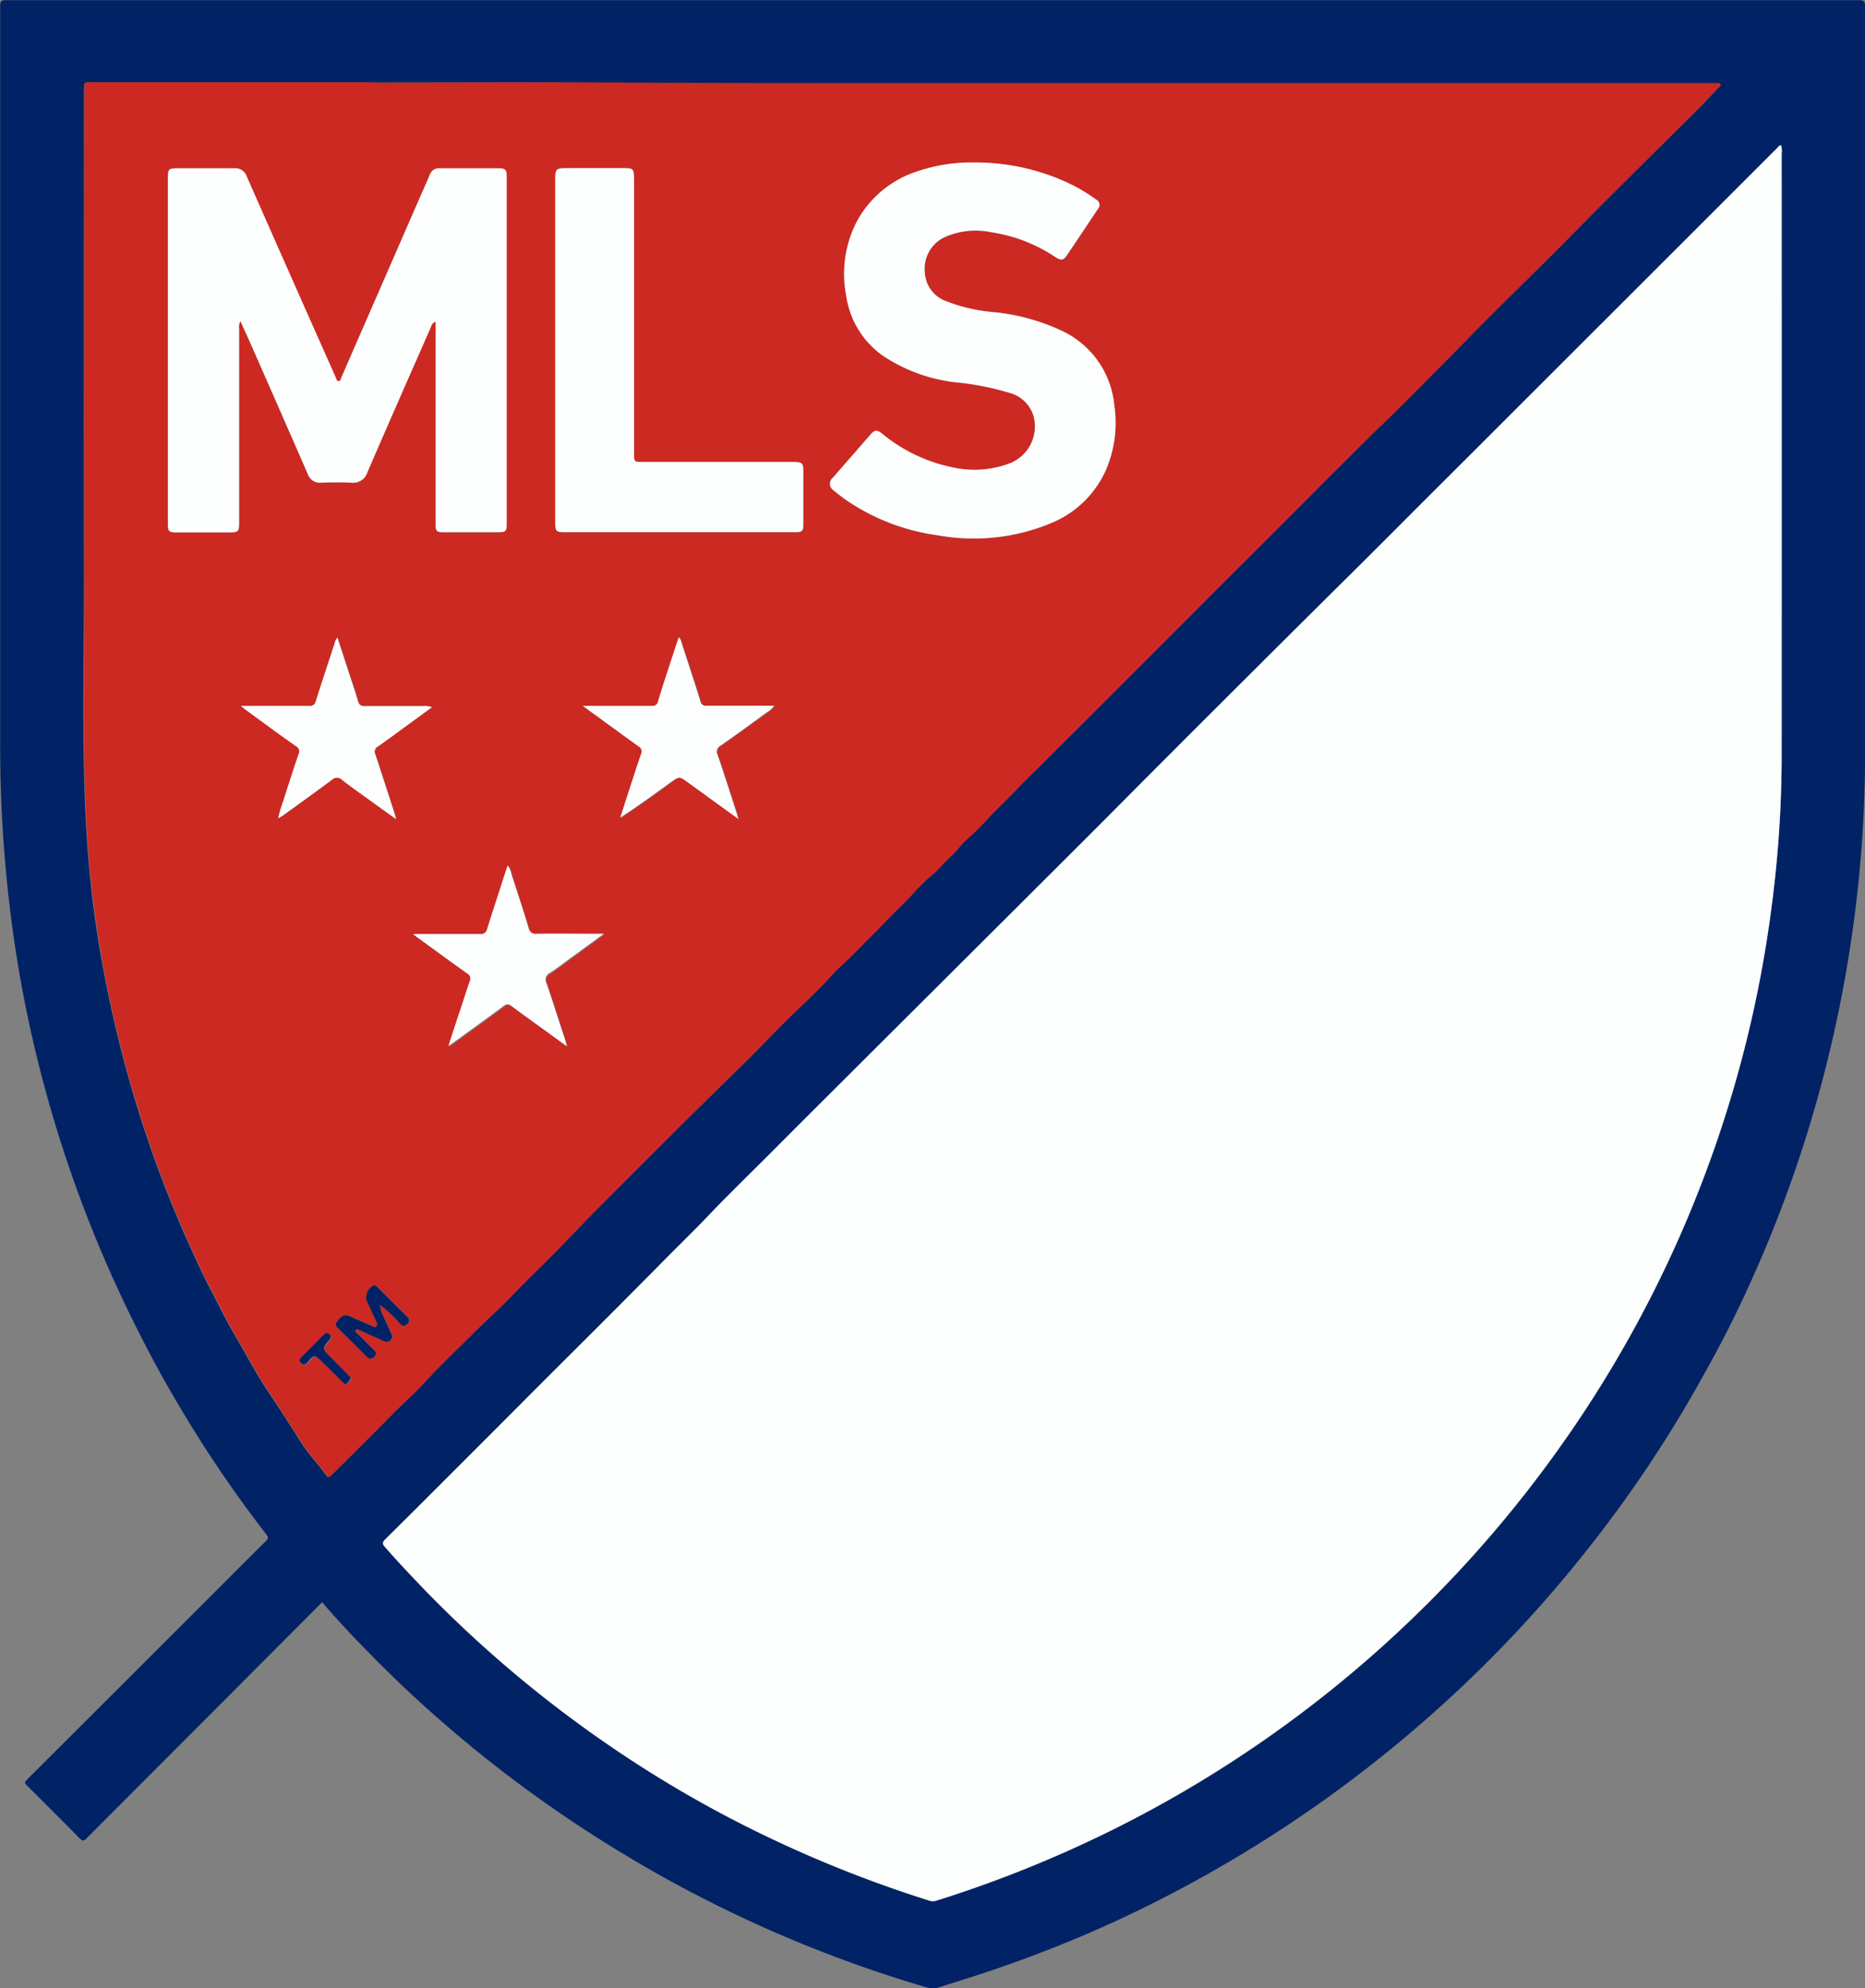
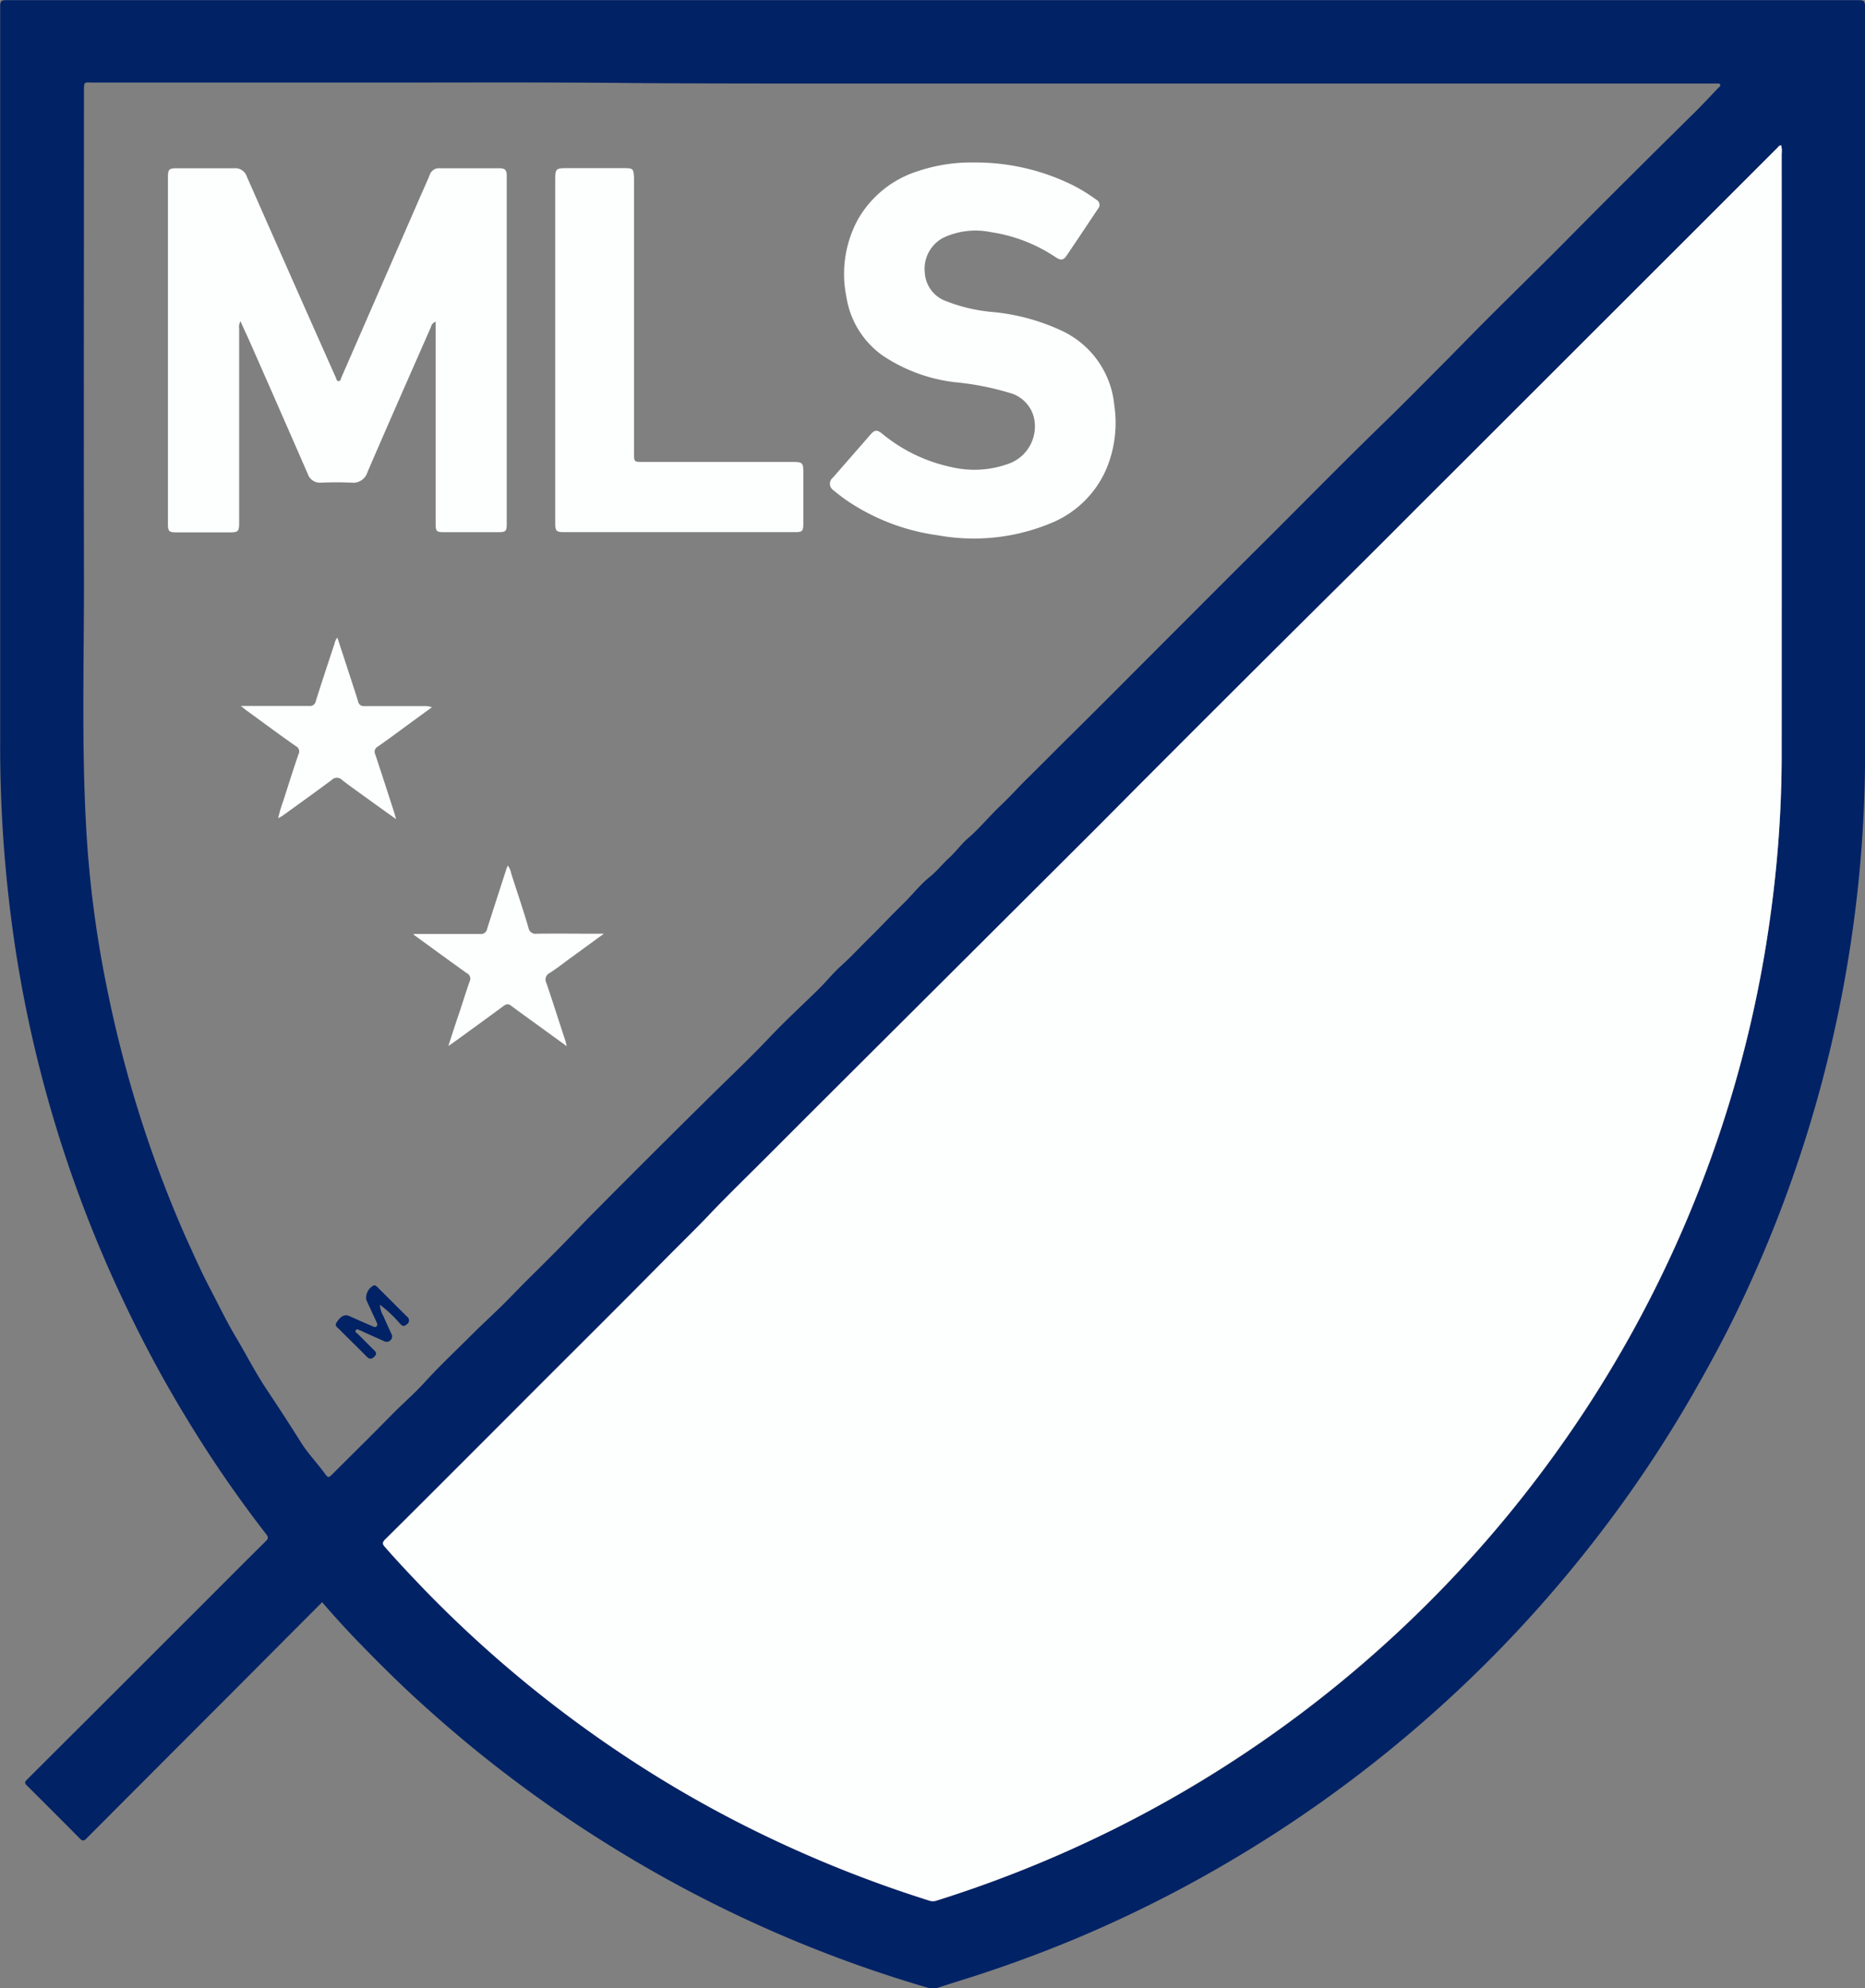
<svg xmlns="http://www.w3.org/2000/svg" width="32.34" height="34.478" viewBox="0 0 32.34 34.478">
  <rect x="0" y="0" width="32.34" height="34.478" fill="#808080" stroke="none" />
  <g data-name="Group 624">
    <path data-name="Path 732" d="M5.586 27.784l-1.617 1.623q-1.238 1.239-2.474 2.479c-.045.043-.066.038-.107 0q-.458-.463-.922-.923c-.039-.038-.041-.059 0-.1q1.562-1.558 3.123-3.119c.34-.34.679-.681 1.021-1.019.045-.044.044-.07.007-.119a21.074 21.074 0 01-1.364-1.981 21.543 21.543 0 01-1.04-1.914 22.057 22.057 0 01-1.412-3.757 21.853 21.853 0 01-.562-2.692 23.475 23.475 0 01-.236-3.417V.103c0-.087.029-.1.1-.1H32.229c.084 0 .112.014.112.106v12.944a21.9 21.9 0 01-.14 2.486 22.473 22.473 0 01-.651 3.386 22.252 22.252 0 01-1.5 3.958c-.215.437-.45.863-.691 1.285a21.912 21.912 0 01-1.856 2.732 22.3 22.3 0 01-3.329 3.386 22.3 22.3 0 01-2.794 1.959 22 22 0 01-2.657 1.345q-.821.346-1.667.626c-.257.086-.517.163-.774.248a.333.333 0 01-.213 0 22.229 22.229 0 01-5.37-2.382 22.461 22.461 0 01-2.16-1.5c-.418-.328-.82-.67-1.214-1.026s-.756-.717-1.119-1.091a15.865 15.865 0 01-.62-.681zm25.3-25.266a.091.091 0 00-.059.039l-1.288 1.288-4.193 4.19-.785.785-.986.987q-1.873 1.865-3.746 3.733c-.32.321-.638.644-.958.964q-2.383 2.379-4.769 4.755c-.274.272-.547.546-.821.82-.329.33-.664.652-.984.99-.251.264-.512.518-.768.776-.739.75-1.487 1.493-2.231 2.237l-1.556 1.557c-.355.355-.709.711-1.068 1.064-.048.048-.045.076 0 .124.226.26.463.508.7.755a20.893 20.893 0 003.244 2.725 20.229 20.229 0 002.635 1.521 21.228 21.228 0 002.847 1.128.207.207 0 00.131.007 20.841 20.841 0 002.767-1.088 20.741 20.741 0 001.856-1 20.9 20.9 0 003.783-2.946 20.89 20.89 0 002.3-2.673 20.747 20.747 0 002.476-4.493 20.675 20.675 0 001.309-5.046 20.263 20.263 0 00.173-2.567q.005-5.239 0-10.478a.433.433 0 00-.012-.154zM6.451 1.432h-4.83c-.165 0-.165-.032-.165.16 0 2.843-.005 5.685 0 8.529 0 1.416-.041 2.832.039 4.247a19.038 19.038 0 00.343 2.683 21.428 21.428 0 00.548 2.171 20.581 20.581 0 00.833 2.228c.137.3.272.608.426.9.145.277.28.559.44.828.184.31.348.632.548.931s.4.607.592.914c.119.186.271.344.4.52.067.091.07.09.15.01.339-.338.68-.674 1.015-1.016.185-.188.383-.359.563-.554.272-.3.566-.575.851-.86.132-.131.269-.258.4-.385.192-.182.373-.377.562-.564s.351-.348.524-.523.335-.346.5-.517q1.132-1.143 2.278-2.271c.3-.292.6-.581.884-.881s.579-.567.867-.853c.126-.126.238-.267.371-.385.17-.153.326-.323.489-.483.193-.189.377-.389.572-.578.163-.157.3-.34.477-.481.123-.1.219-.224.336-.331s.208-.238.327-.339c.2-.173.366-.379.558-.561.159-.149.306-.315.461-.468.264-.258.523-.523.787-.783.46-.455.917-.915 1.374-1.373.609-.609 1.215-1.218 1.826-1.826.729-.723 1.446-1.458 2.183-2.173.351-.34.693-.689 1.038-1.035.268-.269.531-.542.8-.81.36-.359.723-.715 1.083-1.074.291-.29.577-.583.867-.873q.578-.578 1.159-1.153l.506-.5c.123-.124.241-.251.361-.377.016-.017.047-.033.035-.059s-.05-.017-.076-.018H14.604c-1.187 0-2.373 0-3.56-.008-1.528-.017-3.062-.009-4.596-.009z" fill="#022266" />
    <path data-name="Path 733" d="M30.887 2.519a.421.421 0 01.008.147v10.478a20.326 20.326 0 01-.173 2.566 20.732 20.732 0 01-1.31 5.048 20.753 20.753 0 01-2.475 4.492 20.928 20.928 0 01-2.3 2.672 20.9 20.9 0 01-3.783 2.946 20.494 20.494 0 01-1.856 1.006 21.075 21.075 0 01-2.766 1.087.207.207 0 01-.132-.007 21.337 21.337 0 01-2.846-1.128 20.368 20.368 0 01-2.635-1.521 21 21 0 01-3.245-2.725c-.239-.248-.476-.5-.7-.755-.042-.05-.045-.076 0-.125.357-.353.713-.709 1.068-1.064q.778-.777 1.555-1.557c.745-.745 1.493-1.487 2.232-2.237.256-.259.518-.513.769-.776.32-.337.655-.661.984-.99l.82-.821 4.768-4.754c.321-.32.64-.644.959-.964q1.867-1.873 3.747-3.734.494-.491.986-.986l.786-.784 4.193-4.19 1.287-1.287c.009-.012.021-.033.059-.037z" fill="#fdfefe" />
-     <path data-name="Path 734" d="M6.449 1.433c1.533 0 3.065-.008 4.6 0 1.186.008 2.373.007 3.559.008h15.15c.026 0 .061-.013.076.018s-.019.042-.035.059c-.119.126-.239.253-.361.376-.167.17-.336.337-.505.505l-1.16 1.153c-.29.291-.575.583-.867.873-.359.36-.722.715-1.081 1.074-.269.269-.533.541-.8.81-.344.347-.688.7-1.039 1.036-.736.715-1.454 1.45-2.182 2.173-.61.606-1.217 1.217-1.826 1.826-.458.458-.914.917-1.375 1.373-.263.26-.522.524-.787.783-.156.152-.3.319-.461.468-.192.181-.356.388-.558.561-.118.1-.211.236-.325.34s-.214.232-.336.33c-.179.142-.314.324-.478.481-.2.188-.378.388-.573.578-.162.16-.317.329-.488.482-.133.119-.245.26-.371.385-.288.286-.586.562-.867.852s-.587.59-.884.881q-1.148 1.127-2.278 2.272c-.17.17-.335.346-.5.517s-.35.349-.525.523-.369.382-.561.564c-.135.128-.272.253-.4.385-.284.286-.578.562-.851.859-.18.195-.379.366-.562.555-.335.342-.677.677-1.015 1.015-.081.082-.083.082-.149-.009-.131-.176-.284-.334-.4-.521-.195-.307-.392-.612-.593-.914s-.364-.621-.547-.931c-.16-.27-.294-.552-.44-.829-.155-.294-.29-.6-.426-.9a20.708 20.708 0 01-.833-2.228 21.2 21.2 0 01-.548-2.171c-.117-.579-.2-1.162-.267-1.749-.033-.31-.059-.622-.076-.933-.08-1.416-.036-2.832-.04-4.248-.006-2.843 0-5.686 0-8.528 0-.193 0-.16.165-.16H6.46zm1.1 4.148v3.5c0 .139.013.152.154.152h.928c.139 0 .151-.015.151-.156V3.714v-.663c0-.1-.026-.13-.13-.13h-1.03a.167.167 0 00-.172.109c-.057.14-.119.275-.18.413l-1.352 3.1c-.011.025-.01.069-.051.068s-.037-.043-.05-.07q-.772-1.737-1.542-3.477a.209.209 0 00-.217-.144h-.993c-.136 0-.157.018-.157.151v6.016c0 .129.018.146.152.146h.911c.159 0 .173-.014.173-.172V5.703a.2.2 0 01.026-.132c.055.122.1.228.15.336q.509 1.156 1.015 2.313a.223.223 0 00.234.152c.175-.006.349-.008.523 0a.257.257 0 00.279-.185q.548-1.26 1.1-2.516a.122.122 0 01.078-.09zm9.348-2.764a2.87 2.87 0 00-.967.149 1.834 1.834 0 00-1.052.841 1.98 1.98 0 00-.2 1.337 1.533 1.533 0 00.634 1.026 2.841 2.841 0 001.245.459 4.785 4.785 0 01.942.183.6.6 0 01.425.409.687.687 0 01-.451.829 1.73 1.73 0 01-.941.059 2.791 2.791 0 01-1.237-.589c-.09-.07-.128-.065-.2.018l-.653.749a.132.132 0 000 .207c.073.061.147.12.224.174a3.692 3.692 0 001.6.617 3.493 3.493 0 001.964-.213 1.775 1.775 0 00.955-.935 2.065 2.065 0 00.139-1.1 1.59 1.59 0 00-.9-1.293 3.627 3.627 0 00-1.206-.33 2.862 2.862 0 01-.8-.185.559.559 0 01-.379-.5.6.6 0 01.315-.6 1.306 1.306 0 01.833-.1 2.74 2.74 0 011.122.435c.09.057.134.053.188-.025.183-.272.364-.545.546-.817a.1.1 0 00-.029-.155 2.988 2.988 0 00-.373-.234 3.8 3.8 0 00-1.746-.416zM9.631 6.074v3.007c0 .129.02.149.149.149h4.019c.114 0 .132-.021.134-.136v-.928c0-.129-.023-.153-.158-.153h-2.62c-.158 0-.158 0-.158-.154v-4.69-.091c-.007-.151-.018-.16-.166-.161h-1.03c-.148 0-.169.021-.169.17zm-4.8 8.115c.032-.019.056-.031.078-.047.283-.2.566-.408.846-.617a.128.128 0 01.184 0c.169.132.344.254.518.38l.419.3c-.018-.06-.026-.094-.039-.127q-.16-.5-.324-1a.1.1 0 01.041-.135c.177-.122.348-.251.521-.377l.421-.306a.364.364 0 00-.14-.02h-1.03a.094.094 0 01-.11-.079c-.042-.14-.089-.28-.135-.419l-.226-.691a.246.246 0 00-.049.107c-.11.335-.221.669-.326 1a.1.1 0 01-.11.079H4.181c.05.039.075.061.1.081.286.206.57.414.856.619a.1.1 0 01.044.137c-.092.269-.177.541-.265.811a2.061 2.061 0 00-.091.304zm7.977.013c-.018-.066-.027-.108-.041-.148-.1-.32-.205-.641-.314-.959a.12.12 0 01.057-.164c.268-.187.532-.381.8-.575a.369.369 0 00.124-.112h-1.172c-.063 0-.087-.021-.107-.08-.106-.338-.217-.675-.327-1.013a.187.187 0 00-.046-.093l-.04.11c-.107.332-.217.663-.321 1a.092.092 0 01-.107.079h-1.198l.051.035c.3.222.607.445.914.666a.1.1 0 01.046.136c-.083.238-.16.481-.238.722l-.121.378c.3-.2.586-.4.87-.611.15-.109.15-.11.3 0zm-5.624 1.994v.023c.307.224.612.448.923.668a.107.107 0 01.05.142c-.059.17-.114.343-.17.515-.063.2-.126.394-.2.608.041-.027.065-.042.085-.058.293-.213.587-.424.877-.639a.088.088 0 01.126 0c.164.124.333.242.5.363l.466.337a1.903 1.903 0 00-.025-.094c-.108-.334-.215-.67-.327-1a.124.124 0 01.054-.174c.125-.081.244-.174.364-.262l.576-.421H9.318a.121.121 0 01-.14-.1l-.3-.944a.336.336 0 00-.062-.14c-.01.028-.02.047-.026.067-.111.344-.224.687-.331 1.03a.107.107 0 01-.123.09c-.246-.005-.49 0-.736 0zm-.59 6.43a2.26 2.26 0 01.336.314c.039.04.067.081.126.028s.055-.089.006-.138l-.508-.506c-.018-.017-.034-.038-.062-.035a.24.24 0 00-.135.251l.172.375c.012.027.034.058.006.085s-.059 0-.085-.008a26.503 26.503 0 01-.386-.169c-.079-.036-.149 0-.224.113-.036.057.021.086.049.117.158.159.32.314.476.474.047.049.08.049.129 0s.033-.083-.01-.12c-.023-.021-.043-.043-.065-.065l-.208-.207c-.019-.02-.054-.04-.036-.067s.054 0 .082.006a.2.2 0 01.042.02l.359.161a.1.1 0 00.118-.011.088.088 0 00.013-.117c-.045-.1-.091-.2-.134-.3a.441.441 0 01-.067-.202zm-.593 1.378a.249.249 0 00.08-.075c.024-.032 0-.051-.022-.069-.107-.109-.217-.216-.324-.326-.137-.14-.137-.142-.015-.289a.028.028 0 00.006-.007c.025-.029.034-.057 0-.087s-.059-.038-.094 0c-.13.133-.263.265-.4.4-.03.03-.041.059 0 .094s.067.022.1 0a.376.376 0 00.048-.055c.06-.072.1-.077.166-.011.134.129.266.262.4.394a.1.1 0 00.049.03z" fill="#cc2922" />
    <path data-name="Path 735" d="M7.548 5.582a.122.122 0 00-.075.088c-.368.838-.738 1.675-1.1 2.515a.259.259 0 01-.278.185 5.723 5.723 0 00-.524 0 .223.223 0 01-.234-.151q-.505-1.158-1.015-2.314c-.048-.107-.1-.214-.151-.335a.2.2 0 00-.024.132v3.357c0 .159-.014.173-.172.173h-.912c-.133 0-.151-.017-.151-.146V3.069c0-.133.02-.151.157-.151h.993a.21.21 0 01.218.144q.766 1.74 1.54 3.478c.013.026.015.067.051.069s.039-.042.051-.068l1.352-3.1c.06-.138.122-.274.18-.413a.166.166 0 01.172-.11h1.03c.1 0 .131.028.131.131v6.025c0 .14-.013.154-.151.155h-.929c-.141 0-.153-.014-.153-.153v-3.5z" fill="#fdfefe" />
    <path data-name="Path 736" d="M16.894 2.818a3.793 3.793 0 011.745.412 3.079 3.079 0 01.373.234.1.1 0 01.028.156c-.182.272-.363.545-.547.816-.053.079-.1.082-.187.025a2.731 2.731 0 00-1.122-.435 1.313 1.313 0 00-.833.1.61.61 0 00-.315.6.56.56 0 00.38.5 2.874 2.874 0 00.8.185 3.612 3.612 0 011.207.33 1.59 1.59 0 01.9 1.293 2.066 2.066 0 01-.139 1.1 1.775 1.775 0 01-.955.936 3.486 3.486 0 01-1.964.213 3.693 3.693 0 01-1.6-.617 4.058 4.058 0 01-.224-.173.133.133 0 010-.208l.653-.748c.073-.084.112-.088.2-.019a2.792 2.792 0 001.237.589 1.727 1.727 0 00.941-.059.687.687 0 00.451-.829.592.592 0 00-.424-.408 4.79 4.79 0 00-.943-.183 2.856 2.856 0 01-1.246-.459 1.536 1.536 0 01-.634-1.026 1.977 1.977 0 01.2-1.336 1.831 1.831 0 011.05-.842 2.9 2.9 0 01.968-.147z" fill="#fdfefe" />
    <path data-name="Path 737" d="M9.628 6.073V3.085c0-.148.022-.169.17-.169h1.03c.148 0 .158.01.166.16v4.781c0 .154 0 .154.157.154h2.621c.134 0 .158.023.158.152v.929c0 .115-.02.136-.134.136H9.778c-.13 0-.15-.02-.15-.149z" fill="#fdfefe" />
    <path data-name="Path 738" d="M4.824 14.189a2.226 2.226 0 01.088-.3c.087-.271.172-.542.265-.812a.1.1 0 00-.044-.136c-.287-.2-.571-.412-.856-.619-.026-.019-.051-.04-.1-.079h1.188a.1.1 0 00.109-.079c.106-.335.217-.67.326-1a.241.241 0 01.05-.108l.226.692c.045.14.093.279.134.419a.1.1 0 00.111.078h1.03a.374.374 0 01.139.019l-.42.307c-.172.126-.344.255-.521.377a.1.1 0 00-.041.136q.165.5.324.995c.011.034.02.069.037.127l-.418-.3c-.173-.126-.35-.249-.519-.38a.125.125 0 00-.181 0c-.28.209-.564.412-.847.617a.878.878 0 01-.08.046z" fill="#fdfefe" />
-     <path data-name="Path 739" d="M12.803 14.202l-.876-.635c-.149-.107-.149-.107-.3 0-.284.207-.569.413-.871.611.041-.126.079-.253.121-.378.079-.241.155-.483.238-.723a.1.1 0 00-.046-.136c-.306-.22-.609-.443-.915-.665-.008-.007-.018-.013-.049-.035h1.198a.094.094 0 00.107-.079c.1-.333.213-.664.321-1 .011-.034.024-.067.04-.11a.186.186 0 01.046.093c.109.337.221.674.327 1.013a.093.093 0 00.107.08h1.171a.367.367 0 01-.123.112c-.265.194-.529.388-.8.576a.12.12 0 00-.057.164c.109.318.211.639.314.959.019.043.028.087.047.153z" fill="#fdfefe" />
    <path data-name="Path 740" d="M7.179 16.196h1.145a.107.107 0 00.123-.089c.109-.344.221-.687.332-1.031.006-.02.015-.04.026-.067a.322.322 0 01.06.14c.1.314.208.628.3.943a.122.122 0 00.14.1c.35-.005.7 0 1.048 0h.118l-.576.42c-.121.088-.239.182-.365.262a.125.125 0 00-.054.175c.112.333.219.669.328 1 .007.023.012.046.024.094l-.465-.338c-.167-.121-.333-.24-.5-.364-.049-.038-.08-.03-.126 0-.291.215-.583.427-.876.639l-.086.059c.069-.215.132-.412.2-.608.056-.172.11-.344.17-.514a.106.106 0 00-.052-.142c-.309-.22-.615-.445-.922-.668z" fill="#fdfefe" />
    <path data-name="Path 741" d="M6.588 22.626a.438.438 0 00.062.2c.042.1.09.2.134.3a.092.092 0 01-.013.117.1.1 0 01-.119.011l-.359-.161a.176.176 0 00-.041-.02c-.027-.006-.06-.04-.082-.005s.019.047.037.067l.208.207c.022.022.042.045.065.065.042.038.062.071.01.12s-.083.045-.13 0c-.156-.16-.318-.314-.475-.474-.03-.03-.087-.06-.05-.117.074-.117.144-.149.224-.113.128.057.256.115.386.169.027.011.059.035.085.008s.006-.057-.006-.085l-.173-.375a.239.239 0 01.135-.251c.028 0 .045.018.062.035l.508.506a.081.081 0 01-.005.138c-.06.053-.089.012-.127-.028a2.209 2.209 0 00-.336-.314z" fill="#022266" />
-     <path data-name="Path 742" d="M5.995 24.003c-.028 0-.043-.024-.06-.041-.133-.131-.264-.264-.4-.394-.067-.065-.105-.061-.167.011a.353.353 0 01-.047.056.063.063 0 01-.1 0c-.036-.035-.026-.064 0-.094l.4-.4c.036-.036.063-.026.094 0s.026.059 0 .088l-.006.007c-.122.148-.123.148.014.289l.324.326c.019.019.046.037.022.07a.252.252 0 01-.074.082z" fill="#022266" />
  </g>
</svg>